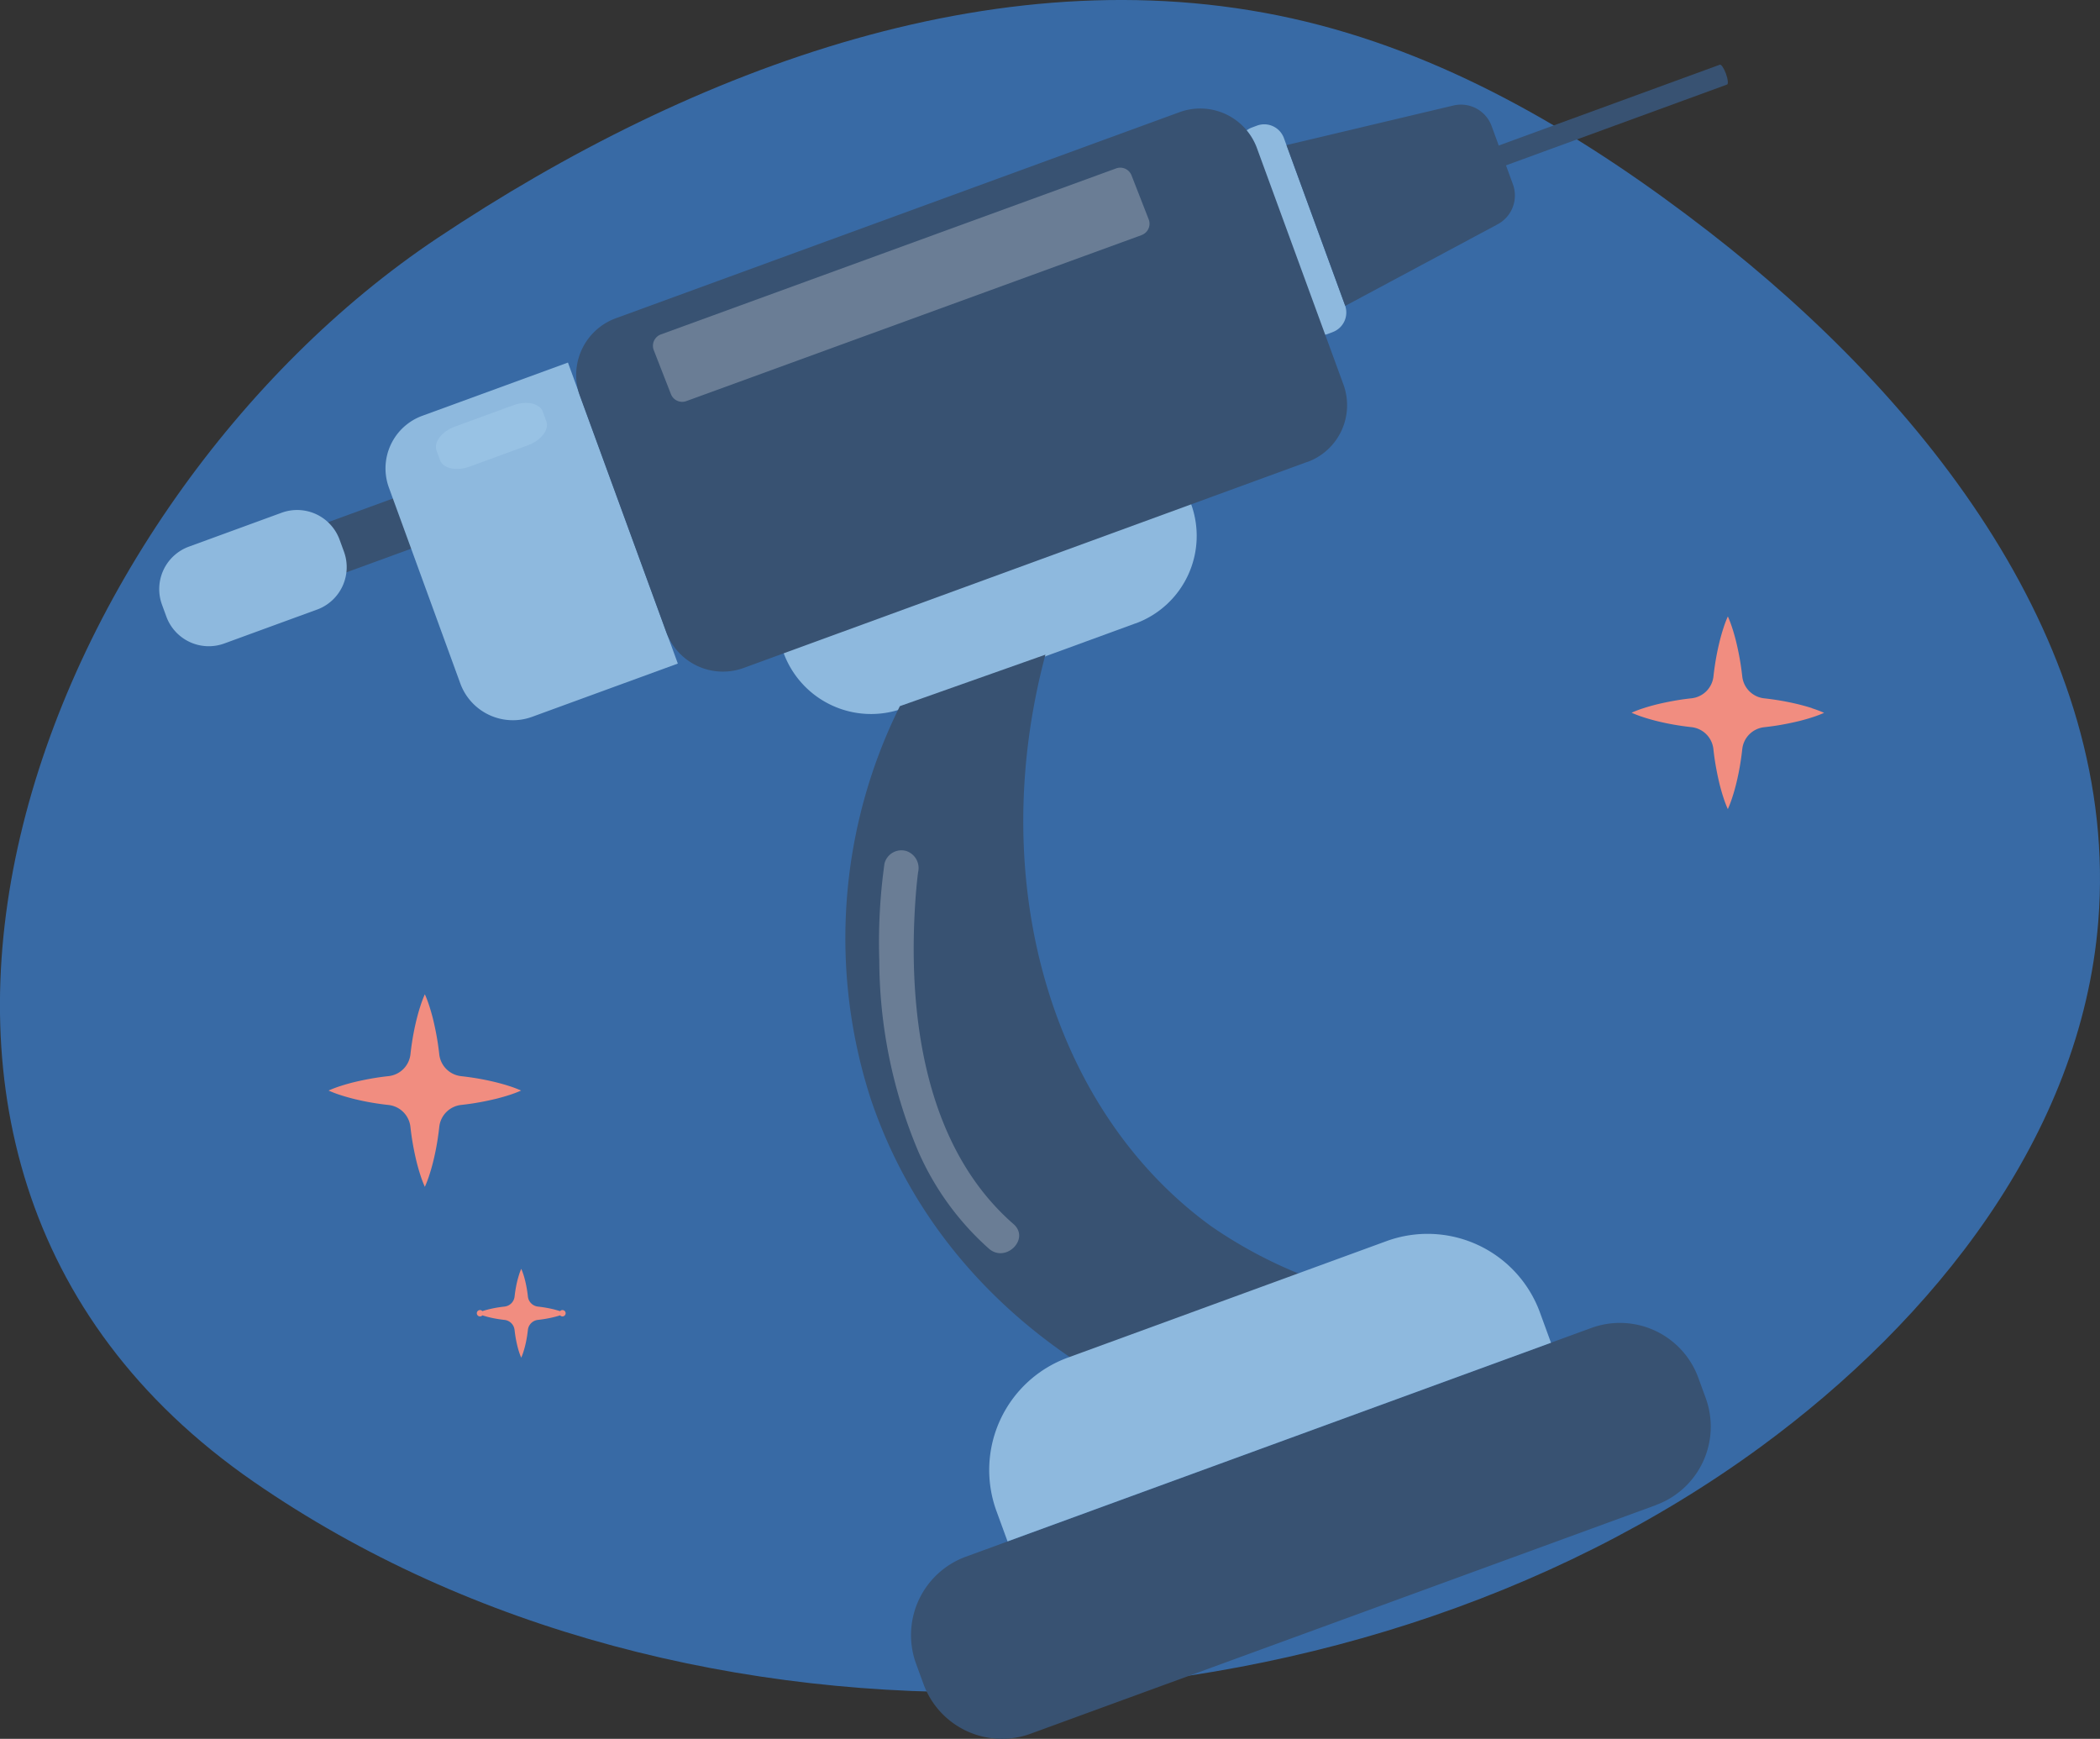
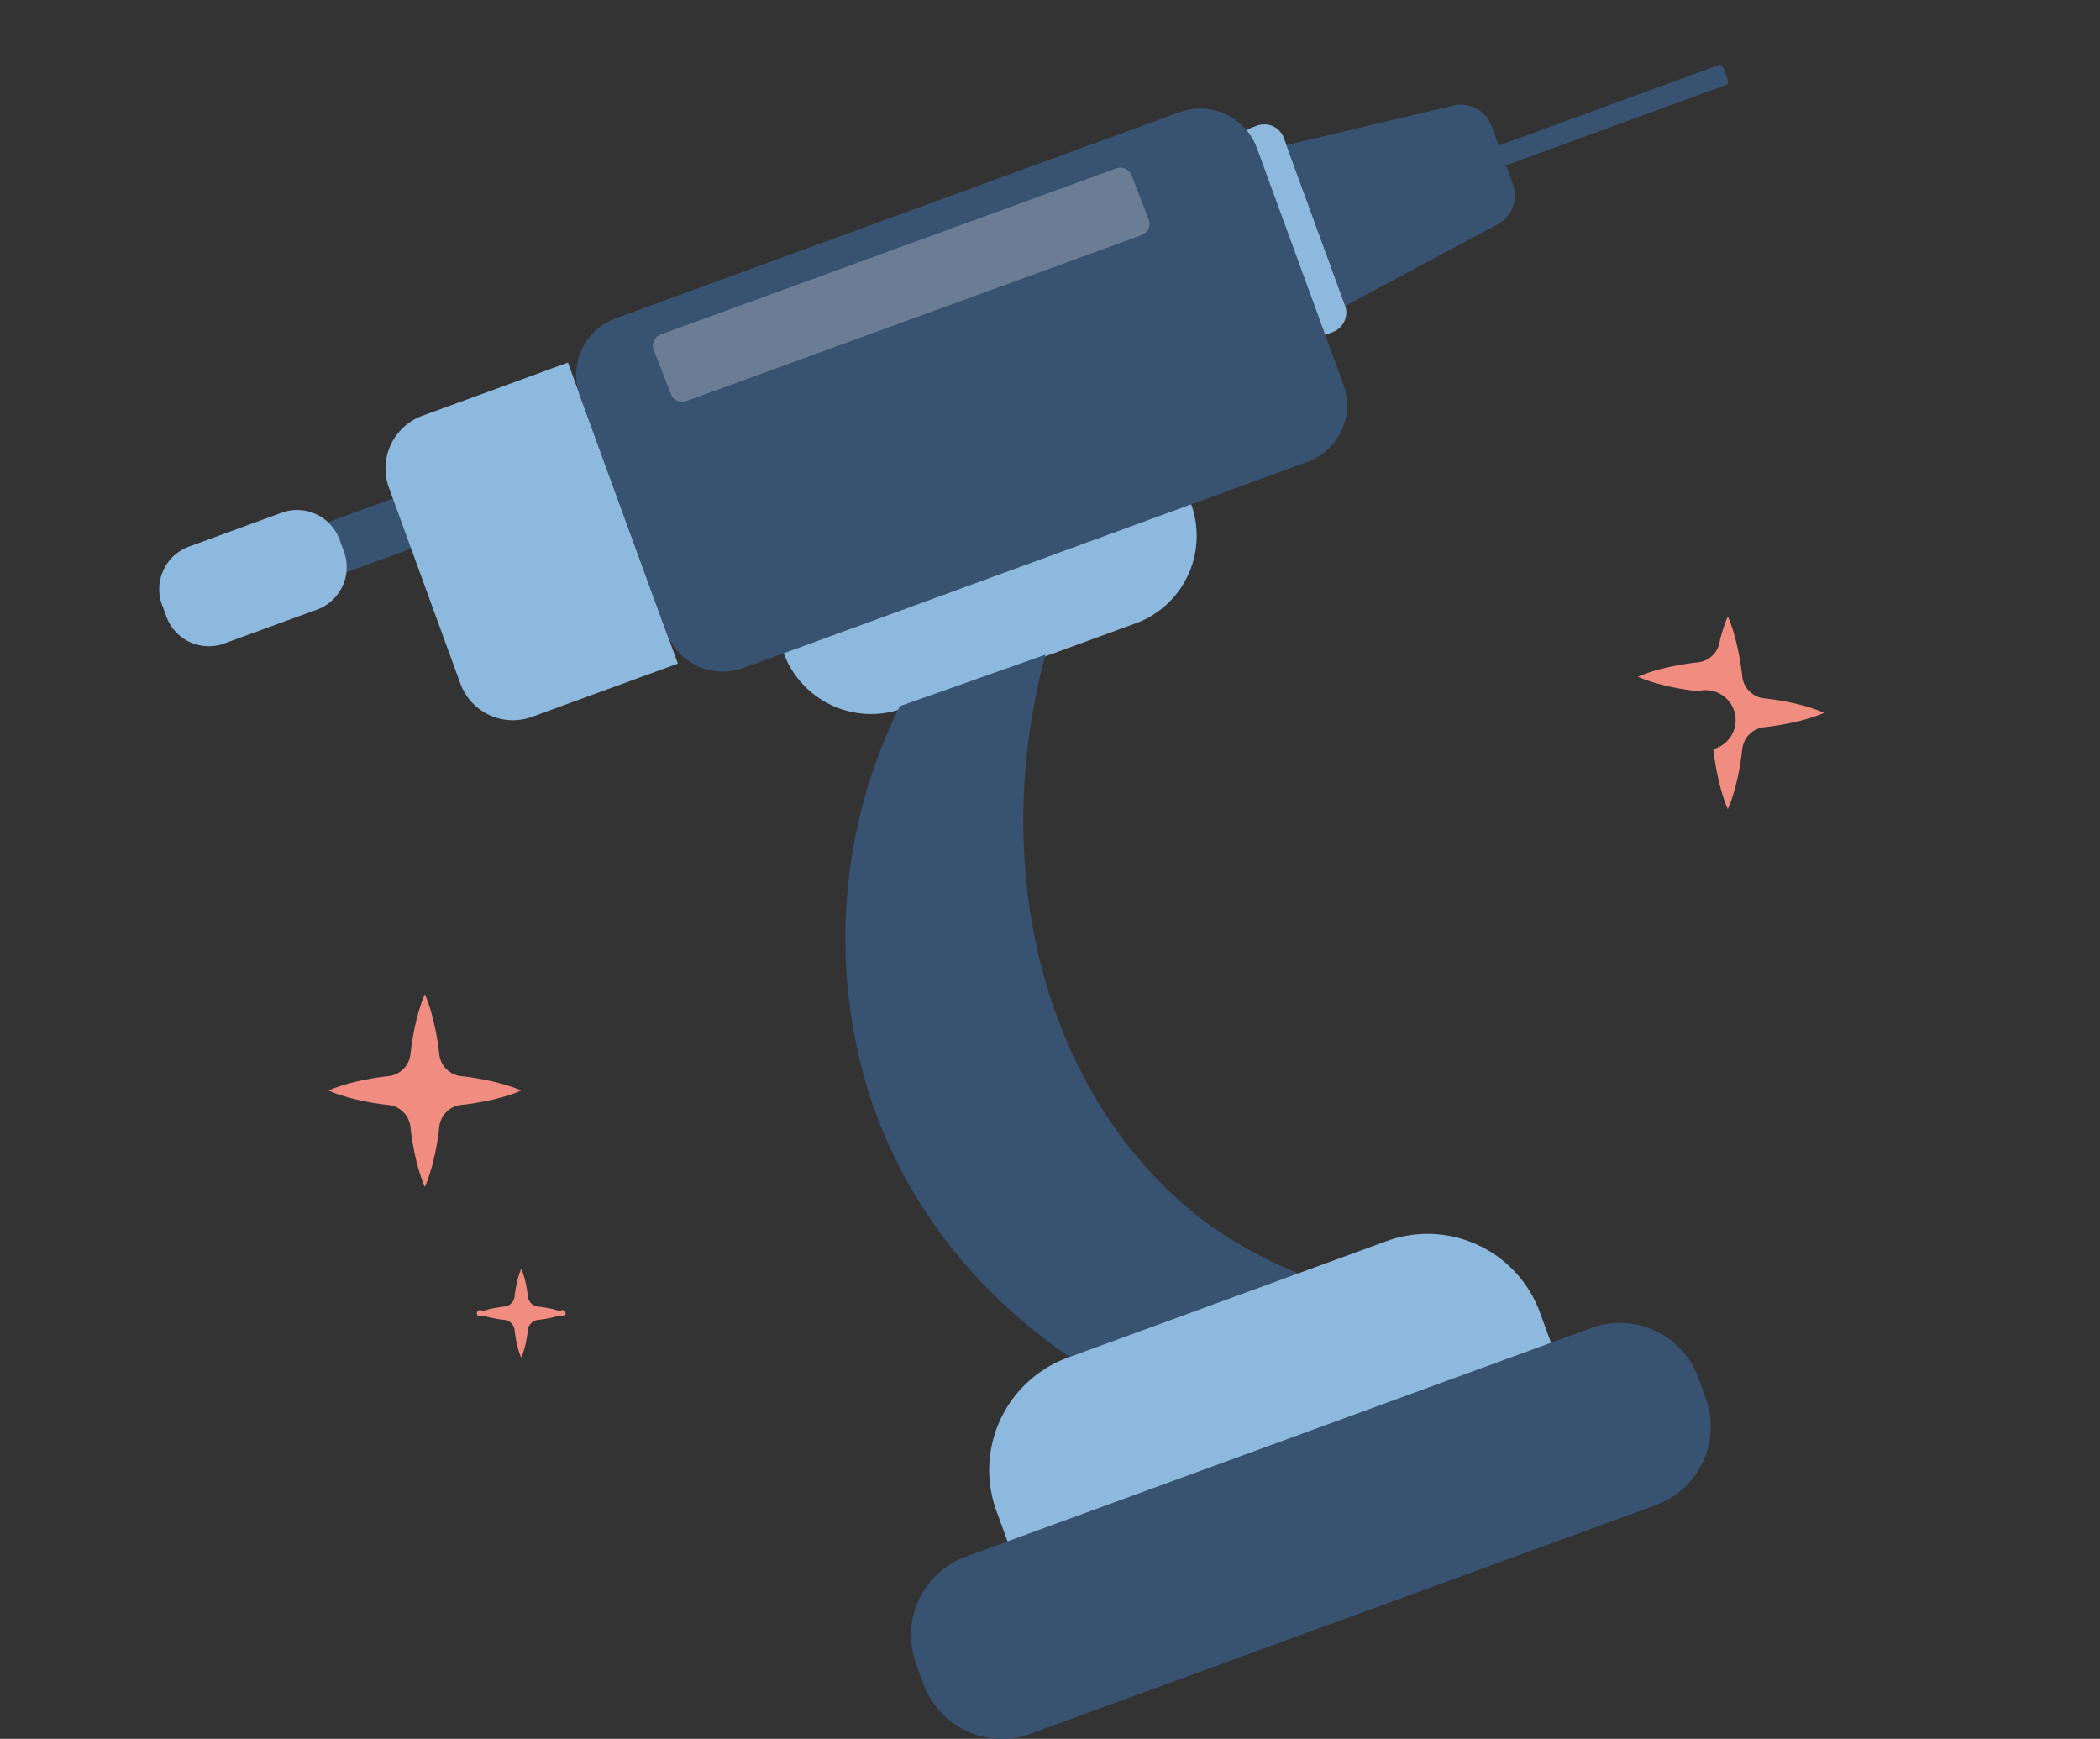
<svg xmlns="http://www.w3.org/2000/svg" id="Groupe_325" data-name="Groupe 325" width="111.018" height="91.914" viewBox="0 0 111.018 91.914">
  <rect x="0" y="0" width="111.018" height="91.914" fill="#333333" stroke="none" />
  <defs>
    <style>
      .cls-1 {
        fill: none;
      }

      .cls-2 {
        clip-path: url(#clip-path);
      }

      .cls-3 {
        fill: #386aa5;
      }

      .cls-4 {
        fill: #385272;
      }

      .cls-5 {
        fill: #8eb9de;
      }

      .cls-6 {
        opacity: 0.25;
      }

      .cls-7 {
        clip-path: url(#clip-path-3);
      }

      .cls-8 {
        fill: #fff;
      }

      .cls-9 {
        clip-path: url(#clip-path-4);
      }

      .cls-10 {
        opacity: 0.48;
        mix-blend-mode: screen;
        isolation: isolate;
      }

      .cls-11 {
        clip-path: url(#clip-path-5);
      }

      .cls-12 {
        fill: #a4cceb;
      }

      .cls-13 {
        fill: #f18d80;
      }
    </style>
    <clipPath id="clip-path">
      <rect id="Rectangle_169" data-name="Rectangle 169" class="cls-1" width="111.018" height="91.914" />
    </clipPath>
    <clipPath id="clip-path-3">
      <rect id="Rectangle_165" data-name="Rectangle 165" class="cls-1" width="26.251" height="12.377" />
    </clipPath>
    <clipPath id="clip-path-4">
-       <rect id="Rectangle_166" data-name="Rectangle 166" class="cls-1" width="7.403" height="21.294" />
-     </clipPath>
+       </clipPath>
    <clipPath id="clip-path-5">
      <rect id="Rectangle_167" data-name="Rectangle 167" class="cls-1" width="5.871" height="3.488" />
    </clipPath>
  </defs>
  <g id="Groupe_324" data-name="Groupe 324" class="cls-2">
    <g id="Groupe_323" data-name="Groupe 323">
      <g id="Groupe_322" data-name="Groupe 322" class="cls-2">
-         <path id="Tracé_717" data-name="Tracé 717" class="cls-3" d="M93.09,76.473c9.152-6.711,16.928-16.451,17.837-27.764,1.165-14.507-9.07-27.536-20.574-36.451C83.976,7.317,76.9,3.051,69.056,1.148,53.266-2.686,36.626,3.573,23.111,12.594c-20.833,13.906-34.7,48.445-9.7,65.731,22.9,15.836,57.571,14.359,79.679-1.852" transform="translate(0 0)" />
        <path id="Tracé_718" data-name="Tracé 718" class="cls-4" d="M657.292,29.019l-12.065,4.41c-.073.027-.218-.186-.324-.476s-.132-.546-.059-.573l12.065-4.41c.073-.027.218.186.324.476s.132.546.059.573" transform="translate(-565.989 -24.55)" />
        <rect id="Rectangle_164" data-name="Rectangle 164" class="cls-4" width="5.176" height="2.823" transform="matrix(0.939, -0.343, 0.343, 0.939, 17.163, 27.669)" />
        <path id="Tracé_719" data-name="Tracé 719" class="cls-4" d="M433.406,581.762l-33.063,12.086a4.413,4.413,0,0,1-5.66-2.63l-.39-1.068a4.413,4.413,0,0,1,2.63-5.66L429.985,572.4a4.413,4.413,0,0,1,5.66,2.63l.39,1.068a4.413,4.413,0,0,1-2.63,5.66" transform="translate(-345.863 -502.203)" />
        <path id="Tracé_720" data-name="Tracé 720" class="cls-5" d="M540.531,64.8l-.268.1a1.107,1.107,0,0,1-1.42-.66L535.613,55.4a1.107,1.107,0,0,1,.66-1.42l.268-.1a1.107,1.107,0,0,1,1.42.66l3.231,8.838a1.107,1.107,0,0,1-.66,1.42" transform="translate(-470.086 -47.241)" />
        <path id="Tracé_721" data-name="Tracé 721" class="cls-4" d="M567.552,51.575,559.5,55.886l-3.107-8.5,8.825-2.092a1.727,1.727,0,0,1,2.02,1.087l1.125,3.077a1.727,1.727,0,0,1-.807,2.115" transform="translate(-488.382 -39.717)" />
        <path id="Tracé_722" data-name="Tracé 722" class="cls-5" d="M182.173,172.733l-7.7,2.814a2.961,2.961,0,0,1-3.8-1.764L166.9,163.436a2.961,2.961,0,0,1,1.764-3.8l7.7-2.814Z" transform="translate(-146.339 -137.657)" />
        <path id="Tracé_723" data-name="Tracé 723" class="cls-5" d="M77.207,225.809l-4.9,1.791a2.39,2.39,0,0,1-3.065-1.424l-.23-.63a2.39,2.39,0,0,1,1.424-3.065l4.9-1.791a2.39,2.39,0,0,1,3.066,1.424l.23.63a2.39,2.39,0,0,1-1.424,3.066" transform="translate(-60.449 -193.586)" />
        <path id="Tracé_724" data-name="Tracé 724" class="cls-5" d="M355.934,219.916l-12.286,4.491a4.928,4.928,0,0,1-6.32-2.937l-.218-.6L358.653,213l.218.6a4.928,4.928,0,0,1-2.937,6.32" transform="translate(-295.906 -186.964)" />
        <path id="Tracé_725" data-name="Tracé 725" class="cls-4" d="M287.893,65.626,258.1,76.517a3.194,3.194,0,0,1-4.1-1.9l-4.563-12.483a3.193,3.193,0,0,1,1.9-4.1l29.794-10.891a3.193,3.193,0,0,1,4.1,1.9L289.8,61.53a3.193,3.193,0,0,1-1.9,4.1" transform="translate(-218.781 -41.211)" />
        <path id="Tracé_726" data-name="Tracé 726" class="cls-4" d="M368.315,285.827a27.549,27.549,0,0,0-1.526,20.8c3.925,11.6,14.29,15.859,15.751,16.431l17.477-5.5a24.169,24.169,0,0,1-15.245-4.24c-8.407-6.1-11.979-18.142-8.762-30.213l-7.7,2.724" transform="translate(-320.743 -248.5)" />
        <path id="Tracé_727" data-name="Tracé 727" class="cls-5" d="M457.539,539.362l-28.73,10.5-.585-1.6a6.326,6.326,0,0,1,3.77-8.114l16.846-6.158a6.326,6.326,0,0,1,8.114,3.77Z" transform="translate(-375.544 -468.384)" />
        <g id="Groupe_315" data-name="Groupe 315" class="cls-6" transform="translate(34.522 8.864)">
          <g id="Groupe_314" data-name="Groupe 314">
            <g id="Groupe_313" data-name="Groupe 313" class="cls-7">
              <path id="Tracé_728" data-name="Tracé 728" class="cls-8" d="M308.27,76.084,284.2,84.859a.639.639,0,0,1-.814-.368l-.907-2.324a.639.639,0,0,1,.376-.832l24.067-8.776a.639.639,0,0,1,.814.368l.907,2.324a.638.638,0,0,1-.376.832" transform="translate(-282.439 -72.521)" />
            </g>
          </g>
        </g>
        <g id="Groupe_318" data-name="Groupe 318" class="cls-6" transform="translate(46.474 44.949)">
          <g id="Groupe_317" data-name="Groupe 317">
            <g id="Groupe_316" data-name="Groupe 316" class="cls-9">
              <path id="Tracé_729" data-name="Tracé 729" class="cls-8" d="M380.515,368.418a29.888,29.888,0,0,0-.279,5.132,26.175,26.175,0,0,0,2.065,10.121,14.835,14.835,0,0,0,3.733,5.134c.886.772,2.188-.519,1.3-1.3-4.747-4.14-5.6-11.194-5.187-17.136.029-.412.065-.824.112-1.234.012-.11.028-.219.04-.329-.012.109-.037.257-.012.1a.948.948,0,0,0-.64-1.128.923.923,0,0,0-1.128.64" transform="translate(-380.226 -367.748)" />
            </g>
          </g>
        </g>
        <g id="Groupe_321" data-name="Groupe 321" class="cls-10" transform="translate(23.045 21.3)">
          <g id="Groupe_320" data-name="Groupe 320">
            <g id="Groupe_319" data-name="Groupe 319" class="cls-11">
-               <path id="Tracé_730" data-name="Tracé 730" class="cls-12" d="M194.38,175.234l-.187-.513c-.162-.442-.862-.593-1.565-.336l-3.072,1.123c-.7.257-1.141.824-.98,1.266l.187.513c.162.442.862.593,1.565.336L193.4,176.5c.7-.257,1.141-.824.98-1.266" transform="translate(-188.543 -174.261)" />
-             </g>
+               </g>
          </g>
        </g>
        <path id="Tracé_731" data-name="Tracé 731" class="cls-13" d="M151.648,434.836c-.212-.07-.424-.128-.636-.183q-.636-.159-1.273-.256-.315-.048-.63-.083a1.307,1.307,0,0,1-1.154-1.154q-.035-.315-.083-.63-.1-.636-.256-1.273c-.055-.212-.114-.424-.183-.636a5.969,5.969,0,0,0-.24-.636,5.994,5.994,0,0,0-.24.636c-.07.212-.128.424-.183.636q-.159.636-.256,1.273-.048.314-.082.628a1.308,1.308,0,0,1-1.155,1.154q-.315.034-.629.082-.636.1-1.273.256c-.212.056-.424.114-.636.184a5.938,5.938,0,0,0-.636.241,5.932,5.932,0,0,0,.636.241c.212.07.424.128.636.184q.636.16,1.273.256.314.048.627.082a1.308,1.308,0,0,1,1.155,1.155q.034.313.082.627.1.636.256,1.273c.056.212.114.424.184.636a5.958,5.958,0,0,0,.241.636,5.929,5.929,0,0,0,.241-.636c.07-.212.129-.424.184-.636q.16-.636.256-1.273.048-.315.082-.629a1.307,1.307,0,0,1,1.154-1.155q.314-.035.627-.082.637-.1,1.273-.256c.212-.055.424-.114.636-.183a6,6,0,0,0,.636-.24,6,6,0,0,0-.636-.24" transform="translate(-124.733 -377.429)" />
-         <path id="Tracé_732" data-name="Tracé 732" class="cls-13" d="M715.219,271.437c-.212-.07-.424-.128-.636-.183q-.636-.159-1.273-.256-.315-.048-.63-.083a1.307,1.307,0,0,1-1.154-1.154q-.035-.315-.083-.63-.1-.636-.256-1.273c-.055-.212-.114-.424-.183-.636a6.008,6.008,0,0,0-.24-.636,5.956,5.956,0,0,0-.24.636c-.07.212-.128.424-.183.636q-.159.636-.256,1.273-.048.314-.082.628a1.308,1.308,0,0,1-1.155,1.154q-.315.034-.629.082-.636.1-1.273.256c-.212.056-.424.114-.636.184a5.928,5.928,0,0,0-.636.241,5.935,5.935,0,0,0,.636.241c.212.07.424.128.636.184q.636.16,1.273.256.314.048.627.082A1.308,1.308,0,0,1,710,273.6q.034.314.082.627.1.636.256,1.273c.056.212.114.424.184.636a5.926,5.926,0,0,0,.241.636,5.964,5.964,0,0,0,.241-.636c.07-.212.129-.424.184-.636q.16-.636.256-1.273.048-.315.082-.629a1.307,1.307,0,0,1,1.154-1.155q.314-.035.627-.082.637-.1,1.273-.256c.212-.055.424-.114.636-.183a6,6,0,0,0,.636-.24,6,6,0,0,0-.636-.24" transform="translate(-619.42 -234.002)" />
+         <path id="Tracé_732" data-name="Tracé 732" class="cls-13" d="M715.219,271.437c-.212-.07-.424-.128-.636-.183q-.636-.159-1.273-.256-.315-.048-.63-.083a1.307,1.307,0,0,1-1.154-1.154q-.035-.315-.083-.63-.1-.636-.256-1.273c-.055-.212-.114-.424-.183-.636a6.008,6.008,0,0,0-.24-.636,5.956,5.956,0,0,0-.24.636c-.07.212-.128.424-.183.636a1.308,1.308,0,0,1-1.155,1.154q-.315.034-.629.082-.636.1-1.273.256c-.212.056-.424.114-.636.184a5.928,5.928,0,0,0-.636.241,5.935,5.935,0,0,0,.636.241c.212.07.424.128.636.184q.636.16,1.273.256.314.048.627.082A1.308,1.308,0,0,1,710,273.6q.034.314.082.627.1.636.256,1.273c.056.212.114.424.184.636a5.926,5.926,0,0,0,.241.636,5.964,5.964,0,0,0,.241-.636c.07-.212.129-.424.184-.636q.16-.636.256-1.273.048-.315.082-.629a1.307,1.307,0,0,1,1.154-1.155q.314-.035.627-.082.637-.1,1.273-.256c.212-.055.424-.114.636-.183a6,6,0,0,0,.636-.24,6,6,0,0,0-.636-.24" transform="translate(-619.42 -234.002)" />
        <path id="Tracé_733" data-name="Tracé 733" class="cls-13" d="M210.6,550.954c-.1-.032-.2-.059-.293-.085q-.294-.073-.587-.118-.145-.022-.29-.038a.6.6,0,0,1-.532-.532q-.016-.145-.038-.29-.044-.294-.118-.587c-.026-.1-.052-.2-.085-.293a2.759,2.759,0,0,0-.111-.294,2.76,2.76,0,0,0-.111.294c-.032.1-.059.2-.085.293q-.074.294-.118.587-.022.145-.038.289a.6.6,0,0,1-.533.532q-.145.016-.29.038-.294.044-.587.118c-.1.026-.2.053-.293.085a.168.168,0,1,0,0,.223c.1.032.2.059.293.085q.294.074.587.118.144.022.289.038a.6.6,0,0,1,.533.533q.016.144.038.289.045.294.118.587c.026.1.053.2.085.294a2.77,2.77,0,0,0,.111.293,2.771,2.771,0,0,0,.111-.293c.032-.1.059-.2.085-.294q.074-.294.118-.587c.015-.1.027-.193.038-.29a.6.6,0,0,1,.532-.533q.145-.016.289-.038.294-.044.587-.118c.1-.026.2-.052.293-.085a.168.168,0,1,0,0-.221" transform="translate(-180.99 -481.647)" />
      </g>
    </g>
  </g>
</svg>